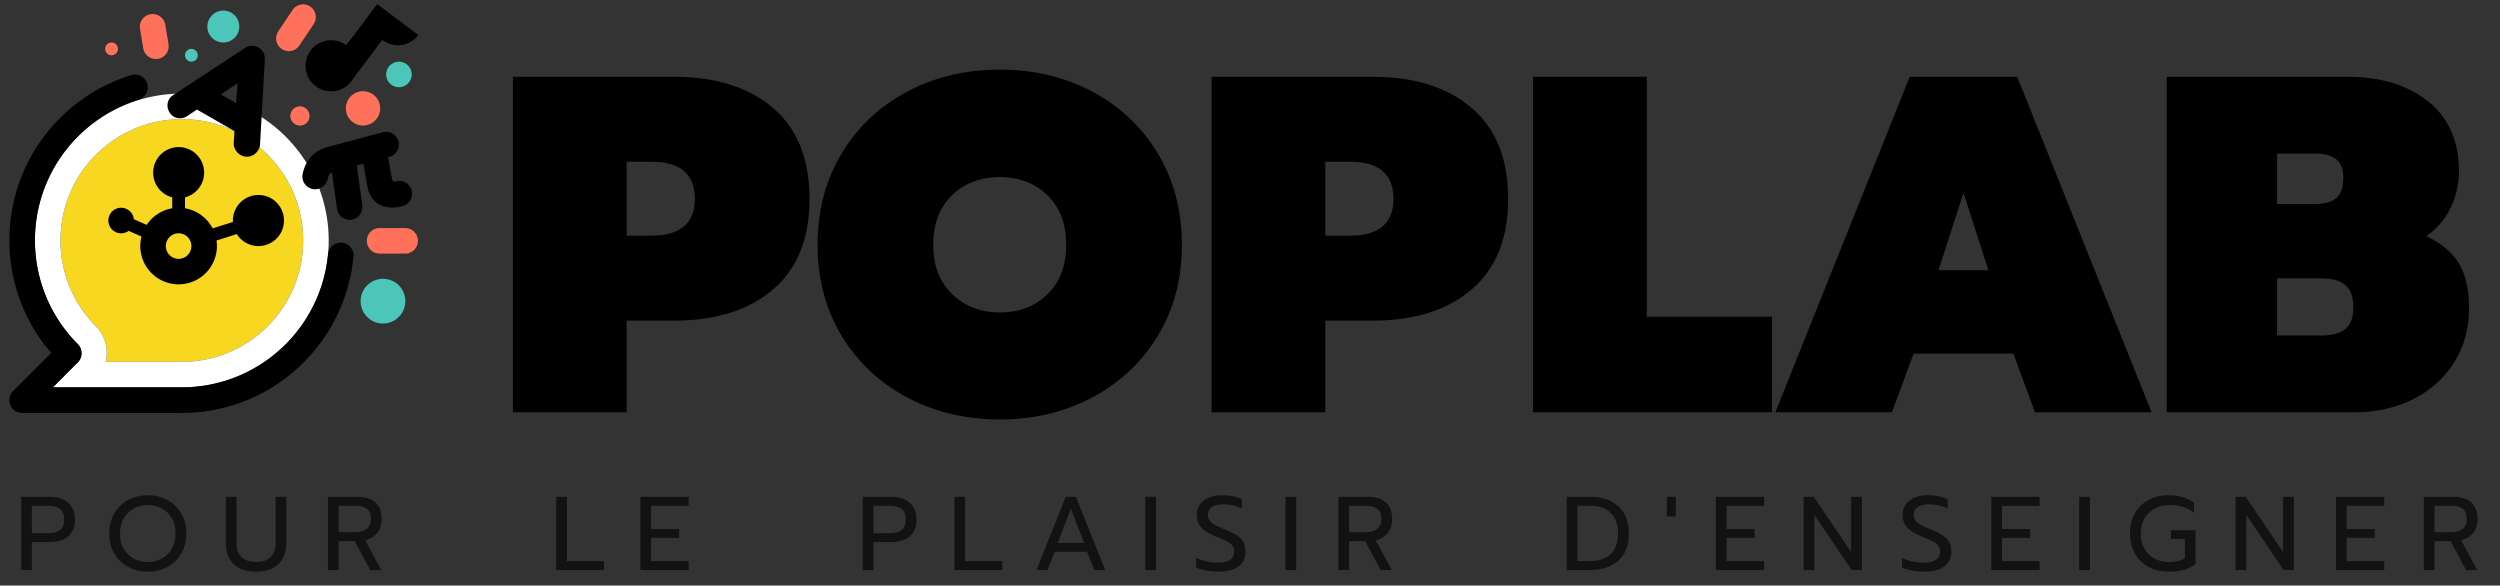
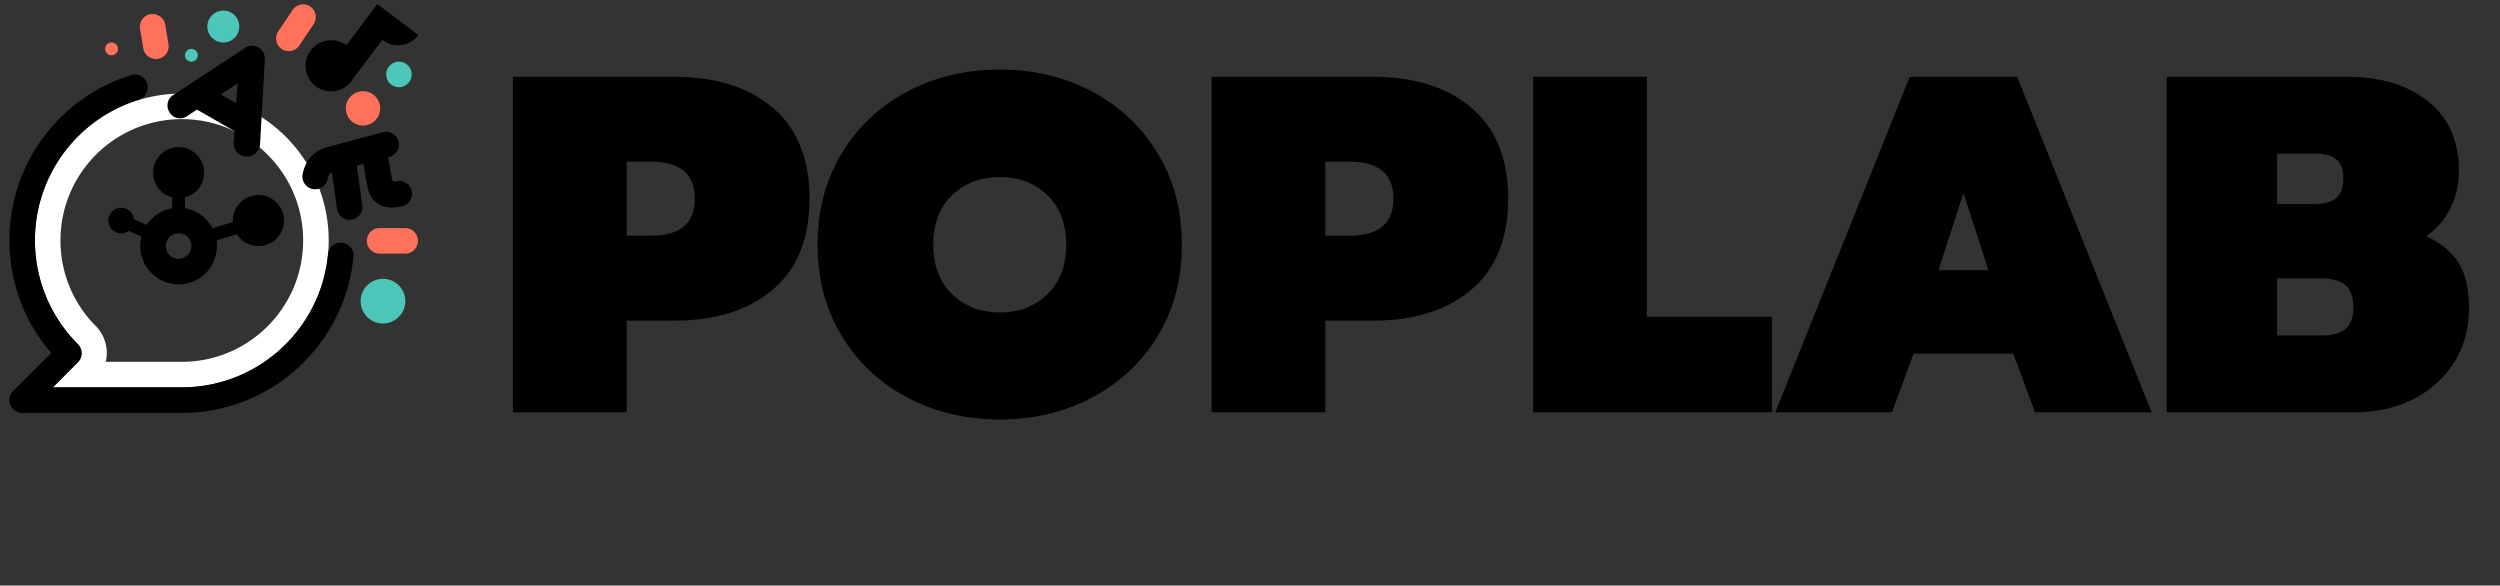
<svg xmlns="http://www.w3.org/2000/svg" fill="none" viewBox="0 0 269 63">
  <rect x="0" y="0" width="269" height="63" fill="#333333" stroke="none" />
-   <path fill="#000" fill-opacity=".64" fill-rule="evenodd" d="M2.282 53.456h3.033c.85 0 1.52.213 2.012.637.493.425.739 1.028.739 1.81 0 .797-.244 1.4-.733 1.81-.489.41-1.161.614-2.018.614H3.432v3.01h-1.15v-7.88ZM5.19 57.37c.526 0 .943-.109 1.251-.327.309-.218.463-.598.463-1.139s-.154-.922-.463-1.144c-.308-.222-.725-.333-1.251-.333H3.43v2.943h1.76Zm10.711 4.138c-.781 0-1.488-.17-2.12-.513a3.754 3.754 0 0 1-1.488-1.449c-.36-.624-.541-1.338-.541-2.142 0-.804.18-1.519.541-2.142a3.793 3.793 0 0 1 1.489-1.455c.631-.346 1.338-.519 2.12-.519.781 0 1.488.173 2.12.519.63.346 1.127.83 1.488 1.455.36.623.54 1.337.54 2.142 0 .804-.18 1.518-.54 2.142a3.754 3.754 0 0 1-1.489 1.449c-.631.342-1.338.513-2.12.513Zm0-1.037c.557 0 1.062-.126 1.517-.378a2.757 2.757 0 0 0 1.077-1.071c.263-.462.394-1.002.394-1.618 0-.609-.13-1.145-.389-1.607a2.729 2.729 0 0 0-1.065-1.071 3.045 3.045 0 0 0-1.511-.378c-.564 0-1.073.124-1.528.372a2.745 2.745 0 0 0-1.082 1.072c-.267.466-.4 1.003-.4 1.612 0 .616.13 1.156.394 1.618.263.462.622.82 1.077 1.071.455.252.96.378 1.516.378Zm11.659 1.037c-1.075 0-1.887-.276-2.435-.829-.55-.552-.824-1.313-.824-2.283v-4.939h1.15v4.984c0 .67.188 1.175.564 1.517.376.342.891.513 1.545.513.646 0 1.158-.171 1.534-.513.375-.342.563-.848.563-1.517v-4.983h1.15v4.938c0 .962-.274 1.721-.823 2.278-.549.556-1.357.834-2.424.834Zm7.724-8.05h3.168c.842 0 1.488.202 1.94.608.45.406.676 1 .676 1.782 0 .579-.154 1.07-.462 1.471-.309.402-.745.675-1.308.818l1.736 3.202H39.84l-1.68-3.112h-1.725v3.112h-1.15v-7.882Zm2.976 3.8c.504 0 .904-.12 1.201-.356.297-.237.445-.588.445-1.054 0-.511-.144-.876-.434-1.094-.289-.218-.693-.327-1.212-.327h-1.826v2.83h1.826Zm21.593-3.8h1.15v6.922h3.991v.959h-5.141v-7.882Zm9.054 0h5.198v.97h-4.048v2.491h3.022v.958h-3.022v2.504h4.048v.958h-5.198v-7.882Zm23.926 0h3.033c.85 0 1.52.212 2.013.636.492.425.738 1.028.738 1.81 0 .797-.244 1.4-.733 1.81-.488.41-1.161.614-2.018.614h-1.883v3.01h-1.15v-7.88Zm2.909 3.912c.526 0 .943-.109 1.252-.327.308-.218.462-.598.462-1.139s-.154-.922-.462-1.144c-.309-.222-.726-.333-1.252-.333h-1.759v2.943h1.759Zm6.957-3.913h1.15v6.923h3.991v.959H102.7v-7.882Zm11.974 0h1.105l3.146 7.882h-1.173l-.789-1.962h-3.484l-.767 1.962h-1.184l3.146-7.882Zm1.973 4.962-1.42-3.687-1.421 3.687h2.841Zm6.585-4.962h1.162v7.882h-1.162v-7.882Zm7.882 8.051c-.451 0-.897-.04-1.336-.118-.44-.08-.799-.186-1.077-.322V60.03a5.426 5.426 0 0 0 2.334.507c1.172 0 1.759-.394 1.759-1.184 0-.27-.064-.488-.192-.654a1.627 1.627 0 0 0-.552-.434 15.5 15.5 0 0 0-1.173-.513c-.744-.3-1.282-.631-1.612-.992-.331-.36-.497-.815-.497-1.364 0-.414.113-.78.339-1.1.225-.319.541-.567.947-.744.406-.176.872-.265 1.398-.265.428 0 .816.034 1.161.102a4.57 4.57 0 0 1 1.015.327v.992a4.81 4.81 0 0 0-1.984-.44c-.542 0-.955.098-1.241.294-.285.195-.428.473-.428.834 0 .248.062.456.186.626.124.169.308.32.552.45.245.132.607.296 1.089.491.533.218.954.425 1.262.62.309.196.543.434.705.716.162.282.243.633.243 1.054 0 .684-.245 1.215-.733 1.59-.489.376-1.211.564-2.165.564Zm7.205-8.05h1.161v7.88h-1.161v-7.88Zm5.694 0h3.168c.842 0 1.488.202 1.939.608.451.406.677 1 .677 1.782 0 .579-.154 1.07-.462 1.471-.309.402-.744.675-1.308.818l1.736 3.202h-1.195l-1.68-3.112h-1.725v3.112h-1.15v-7.882Zm2.976 3.8c.504 0 .904-.12 1.201-.356.297-.237.446-.588.446-1.054 0-.511-.145-.876-.434-1.094-.29-.218-.694-.327-1.213-.327h-1.826v2.83h1.826Zm21.593-3.8h2.537c.849 0 1.586.157 2.21.473a3.355 3.355 0 0 1 1.437 1.353c.335.586.502 1.278.502 2.075 0 1.308-.378 2.298-1.133 2.97-.756.674-1.814 1.01-3.174 1.01h-2.379v-7.882Zm2.368 6.922c1.052 0 1.841-.259 2.367-.777.527-.52.79-1.267.79-2.244 0-.902-.258-1.616-.773-2.143-.515-.526-1.249-.789-2.204-.789h-1.398v5.953h1.218Zm8.4-6.922h.969v2.108h-.969v-2.108Zm5.276 0h5.198v.97h-4.047v2.491h3.021v.958h-3.021v2.504h4.047v.958h-5.198v-7.882Zm9.449 0h1.094l4.014 5.942v-5.943h1.161v7.882h-1.105l-4.014-5.942v5.942h-1.15v-7.882Zm12.989 8.05c-.451 0-.896-.04-1.336-.118-.439-.08-.798-.186-1.076-.322V60.03a5.424 5.424 0 0 0 2.333.507c1.173 0 1.759-.394 1.759-1.184 0-.27-.063-.488-.191-.654a1.622 1.622 0 0 0-.553-.434 15.25 15.25 0 0 0-1.172-.513c-.745-.3-1.282-.631-1.613-.992-.33-.36-.496-.815-.496-1.364 0-.414.113-.78.338-1.1.226-.319.542-.567.948-.744.405-.176.871-.265 1.398-.265.428 0 .815.034 1.161.102a4.57 4.57 0 0 1 1.015.327v.992a4.814 4.814 0 0 0-1.985-.44c-.541 0-.954.098-1.24.294-.286.195-.428.473-.428.834 0 .248.062.456.186.626.124.169.308.32.552.45.244.132.607.296 1.088.491.534.218.955.425 1.263.62.308.196.543.434.705.716.161.282.242.633.242 1.054 0 .684-.244 1.215-.733 1.59-.488.376-1.21.564-2.165.564Zm7.205-8.05h5.198v.97h-4.048v2.491h3.022v.958h-3.022v2.504h4.048v.958h-5.198v-7.882Zm9.449 0h1.161v7.88h-1.161v-7.88Zm9.64 8.05c-.811 0-1.533-.17-2.164-.507a3.645 3.645 0 0 1-1.477-1.438c-.354-.62-.53-1.34-.53-2.16 0-.819.176-1.54.53-2.164a3.635 3.635 0 0 1 1.477-1.443c.631-.339 1.353-.508 2.164-.508 1.09 0 1.996.271 2.718.812v1.105c-.654-.571-1.526-.857-2.616-.857-.594 0-1.128.124-1.601.372a2.708 2.708 0 0 0-1.111 1.066c-.267.462-.4 1.002-.4 1.618 0 .616.132 1.157.395 1.623.263.466.627.824 1.093 1.072a3.31 3.31 0 0 0 1.579.372c.684 0 1.244-.14 1.68-.417v-2.064h-1.5v-.936h2.65v3.608a3.359 3.359 0 0 1-1.246.643 6.027 6.027 0 0 1-1.641.203Zm7.194-8.05h1.094l4.014 5.942v-5.943h1.161v7.882h-1.105l-4.014-5.942v5.942h-1.15v-7.882Zm10.802 0h5.198v.97h-4.048v2.491h3.022v.958h-3.022v2.504h4.048v.958h-5.198v-7.882Zm9.449 0h3.168c.842 0 1.488.202 1.939.608.451.406.677 1 .677 1.782 0 .579-.154 1.07-.462 1.471-.309.402-.745.675-1.308.818l1.736 3.202h-1.195l-1.68-3.112h-1.725v3.112h-1.15v-7.882Zm2.976 3.8c.504 0 .904-.12 1.201-.356.297-.237.446-.588.446-1.054 0-.511-.145-.876-.435-1.094-.289-.218-.693-.327-1.212-.327h-1.826v2.83h1.826Z" clip-rule="evenodd" />
-   <path fill="#F7D720" fill-rule="evenodd" d="M19.562 12.82c-7.21 0-13.056 5.846-13.056 13.056 0 3.435 1.33 6.679 3.715 9.121l.072.074a4.12 4.12 0 0 1 1.092 3.827l-.008.034H19.745l.3-.009.203-.008c6.84-.353 12.26-5.963 12.369-12.828l.002-.21c0-7.211-5.846-13.057-13.057-13.057Z" clip-rule="evenodd" />
  <path fill="#fff" fill-rule="evenodd" d="M19.563 10.071c8.728 0 15.804 7.076 15.804 15.805 0 8.525-6.756 15.492-15.23 15.794l-.286.008-.027.002H5.656l2.692-2.743a1.374 1.374 0 0 0-.006-1.93 15.747 15.747 0 0 1-4.584-11.131c0-8.729 7.076-15.805 15.805-15.805Zm0 2.749c-7.211 0-13.057 5.845-13.057 13.056 0 3.435 1.33 6.679 3.715 9.121l.072.074a4.12 4.12 0 0 1 1.092 3.827l-.008.034H19.745l.3-.009.203-.009c6.841-.352 12.26-5.963 12.369-12.828l.002-.21c0-7.21-5.846-13.056-13.056-13.056Z" clip-rule="evenodd" />
  <path fill="#000" fill-rule="evenodd" d="M19.561 41.677c4.25 0 8.229-1.685 11.174-4.635a15.852 15.852 0 0 0 3.43-5.133 15.707 15.707 0 0 0 1.123-4.504 1.375 1.375 0 1 1 2.735.266 18.463 18.463 0 0 1-1.32 5.292 18.604 18.604 0 0 1-4.025 6.025 18.479 18.479 0 0 1-13.117 5.441H2.386c-1.225 0-1.838-1.482-.972-2.349l4.095-4.1a18.528 18.528 0 0 1-4.497-12.128c0-4.993 1.977-9.676 5.433-13.137a18.573 18.573 0 0 1 7.73-4.646 1.377 1.377 0 0 1 .797 2.634 15.827 15.827 0 0 0-6.585 3.958 15.78 15.78 0 0 0-4.627 11.19 15.78 15.78 0 0 0 4.628 11.19 1.378 1.378 0 0 1 0 1.947l-2.685 2.69H19.56Z" clip-rule="evenodd" />
  <path fill="#4BC6B9" d="M24.029 4.574a1.718 1.718 0 1 0 0-3.436 1.718 1.718 0 0 0 0 3.436ZM42.926 9.384a1.374 1.374 0 1 0 0-2.748 1.374 1.374 0 0 0 0 2.748Z" />
-   <path fill="#FF715B" d="M32.275 13.507a1.03 1.03 0 1 0 0-2.061 1.03 1.03 0 0 0 0 2.061Z" />
  <path fill="#4BC6B9" d="M20.593 6.636a.687.687 0 1 0 0-1.375.687.687 0 0 0 0 1.375Z" />
  <path fill="#FF715B" d="M12.004 5.948a.687.687 0 1 0 0-1.374.687.687 0 0 0 0 1.374Z" />
  <path fill="#4BC6B9" d="M41.208 34.81a2.405 2.405 0 1 0 0-4.811 2.405 2.405 0 0 0 0 4.81Z" />
  <path fill="#FF715B" d="M39.018 13.507a1.847 1.847 0 1 0 0-3.693 1.847 1.847 0 0 0 0 3.693Z" />
  <path fill="#FF715B" fill-rule="evenodd" d="M16.231 1.524a1.388 1.388 0 0 1 1.561 1.17l.342 2.101a1.358 1.358 0 0 1-1.167 1.54 1.388 1.388 0 0 1-1.561-1.17l-.342-2.1a1.358 1.358 0 0 1 1.167-1.541ZM40.845 24.537l2.75.002c.759 0 1.374.616 1.375 1.376 0 .76-.615 1.375-1.374 1.375l-2.749-.002c-.759 0-1.375-.617-1.375-1.376 0-.76.614-1.376 1.373-1.375ZM29.948 3.36l1.534-2.283a1.363 1.363 0 0 1 1.897-.376c.624.423.787 1.277.363 1.908L32.21 4.893a1.363 1.363 0 0 1-1.897.376 1.377 1.377 0 0 1-.364-1.908Z" clip-rule="evenodd" />
  <path fill="#000" fill-rule="evenodd" d="M19.218 15.826a2.749 2.749 0 0 1 .688 5.41v1.175a4.128 4.128 0 0 1 2.971 2.163l2.187-.693a2.749 2.749 0 1 1 .414 1.306l-2.18.691a4.123 4.123 0 1 1-8.075-.425l-1.38-.613a1.374 1.374 0 1 1 .558-1.256l1.381.614a4.124 4.124 0 0 1 2.75-1.787v-1.174a2.75 2.75 0 0 1 .686-5.41Zm0 9.277a1.374 1.374 0 1 0 0 2.749 1.374 1.374 0 0 0 0-2.75ZM45.011 3.773a2.749 2.749 0 0 1-3.849.54l-.028-.02-3.108 4.124a2.749 2.749 0 1 1-.784-3.56l.016.012L40.588.45l.027.021.006-.007 4.39 3.308ZM39.094 17.627l-.703.188.592 4.27a1.37 1.37 0 0 1-1.172 1.545 1.372 1.372 0 0 1-1.548-1.169l-.543-3.917c-.242.112-.376.314-.463.711l-.007.034a1.373 1.373 0 0 1-2.69-.55c.306-1.49 1.22-2.526 2.624-2.902l5.967-1.596a1.37 1.37 0 1 1 .71 2.645l-.106.029.43 2.371c.031.191.153.244.252.255l.02.001h.039l.025-.001.014-.002.023-.004.014-.003a1.37 1.37 0 1 1 .71 2.645c-1.78.477-3.241-.162-3.694-1.847a1.403 1.403 0 0 1-.025-.111l-.469-2.592ZM25.231 14.108l-4.037-2.319-1.03.687c-.644.454-1.5.28-1.89-.343-.45-.643-.274-1.494.343-1.89l7.731-5.068c.957-.65 2.213.071 2.148 1.203l-.516 9.19c-.087.755-.74 1.332-1.46 1.289a1.446 1.446 0 0 1-1.375-1.46l.086-1.289Zm.172-3.006.172-2.147-1.804 1.202 1.632.945ZM55.19 8.264h17.35c4.476 0 8.022 1.12 10.638 3.357 2.616 2.237 3.924 5.49 3.924 9.759s-1.308 7.522-3.924 9.76c-2.616 2.237-6.162 3.356-10.637 3.356h-5.112v9.862H55.19V8.264Zm14.872 17.092c3.133 0 4.7-1.325 4.7-3.976 0-2.65-1.567-3.976-4.7-3.976H67.43v7.952h2.633Zm37.535 19.777c-3.683 0-7.014-.792-9.991-2.375-2.978-1.584-5.328-3.796-7.049-6.636-1.721-2.84-2.582-6.101-2.582-9.785 0-3.683.86-6.954 2.582-9.81 1.721-2.858 4.07-5.078 7.049-6.662 2.977-1.584 6.308-2.375 9.991-2.375 3.649 0 6.963.791 9.94 2.375 2.978 1.584 5.328 3.804 7.049 6.661 1.721 2.857 2.582 6.128 2.582 9.811 0 3.684-.861 6.945-2.582 9.785-1.721 2.84-4.071 5.052-7.049 6.636-2.977 1.583-6.291 2.375-9.94 2.375Zm0-11.515c2.066 0 3.77-.654 5.112-1.962 1.343-1.308 2.014-3.081 2.014-5.319 0-2.237-.671-4.01-2.014-5.318-1.342-1.309-3.046-1.963-5.112-1.963-2.1 0-3.821.654-5.163 1.963-1.343 1.308-2.014 3.08-2.014 5.318 0 2.238.68 4.01 2.039 5.319 1.36 1.308 3.073 1.962 5.138 1.962Zm22.767-25.354h17.35c4.475 0 8.021 1.12 10.637 3.357 2.617 2.237 3.925 5.49 3.925 9.759s-1.308 7.522-3.925 9.76c-2.616 2.237-6.162 3.356-10.637 3.356h-5.112v9.862h-12.238V8.264Zm14.872 17.092c3.132 0 4.699-1.325 4.699-3.976 0-2.65-1.567-3.976-4.699-3.976h-2.634v7.952h2.634Zm19.72-17.092h12.238v25.819h13.477v10.275h-25.715V8.264Zm40.53 0h11.566l14.459 36.094h-12.548l-2.324-6.3h-10.74l-2.324 6.3h-12.547l14.458-36.094Zm8.468 20.81-2.685-8.314-2.685 8.314h5.37Zm19.183-20.81h19.415c3.615 0 6.523.887 8.727 2.66 2.203 1.773 3.304 4.277 3.304 7.513a8.869 8.869 0 0 1-.903 3.924 7.834 7.834 0 0 1-2.608 3.047c1.652.791 2.832 1.79 3.537 2.995.706 1.205 1.059 2.77 1.059 4.699 0 2.272-.551 4.26-1.653 5.964-1.101 1.704-2.581 3.012-4.44 3.924-1.859.912-3.925 1.368-6.197 1.368h-20.241V8.264Zm15.904 13.684c1.067 0 1.85-.215 2.349-.645.499-.43.749-1.145.749-2.143 0-.93-.25-1.601-.749-2.014-.499-.413-1.282-.62-2.349-.62h-4.028v5.422h4.028Zm.671 14.148c1.239 0 2.134-.24 2.685-.722.551-.482.826-1.257.826-2.324s-.275-1.85-.826-2.35c-.551-.499-1.446-.748-2.685-.748h-4.699v6.144h4.699Z" clip-rule="evenodd" />
</svg>